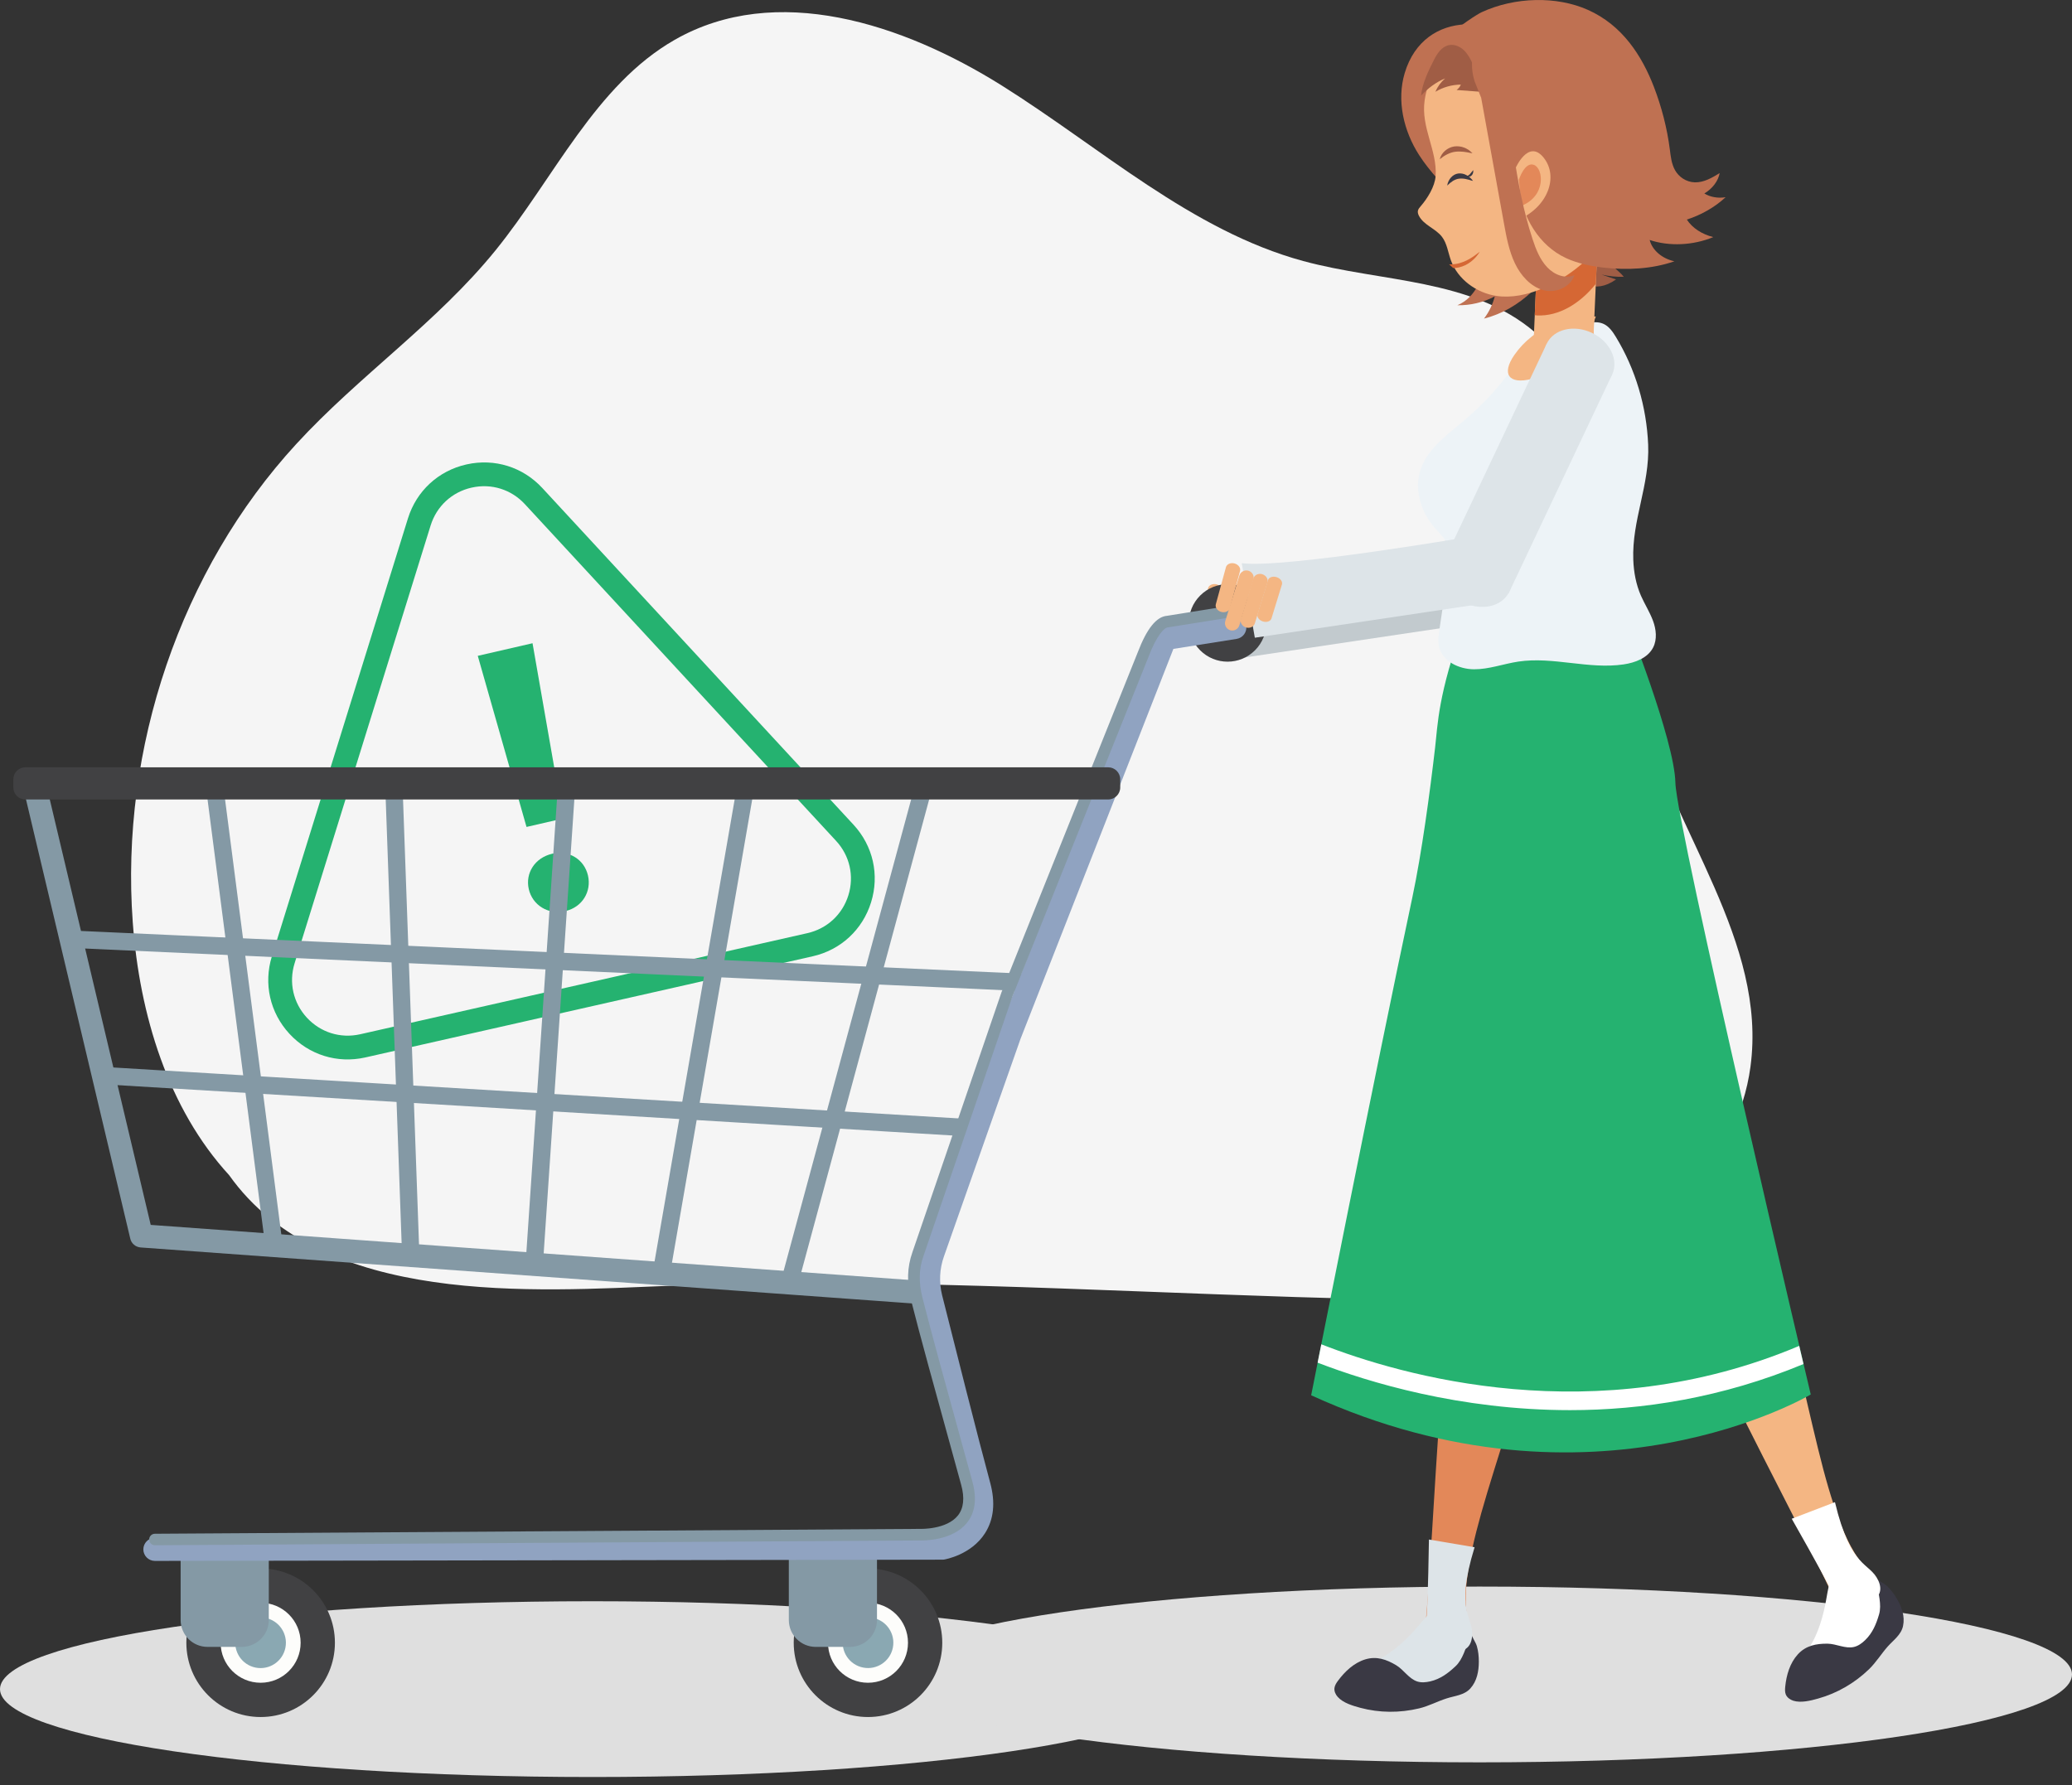
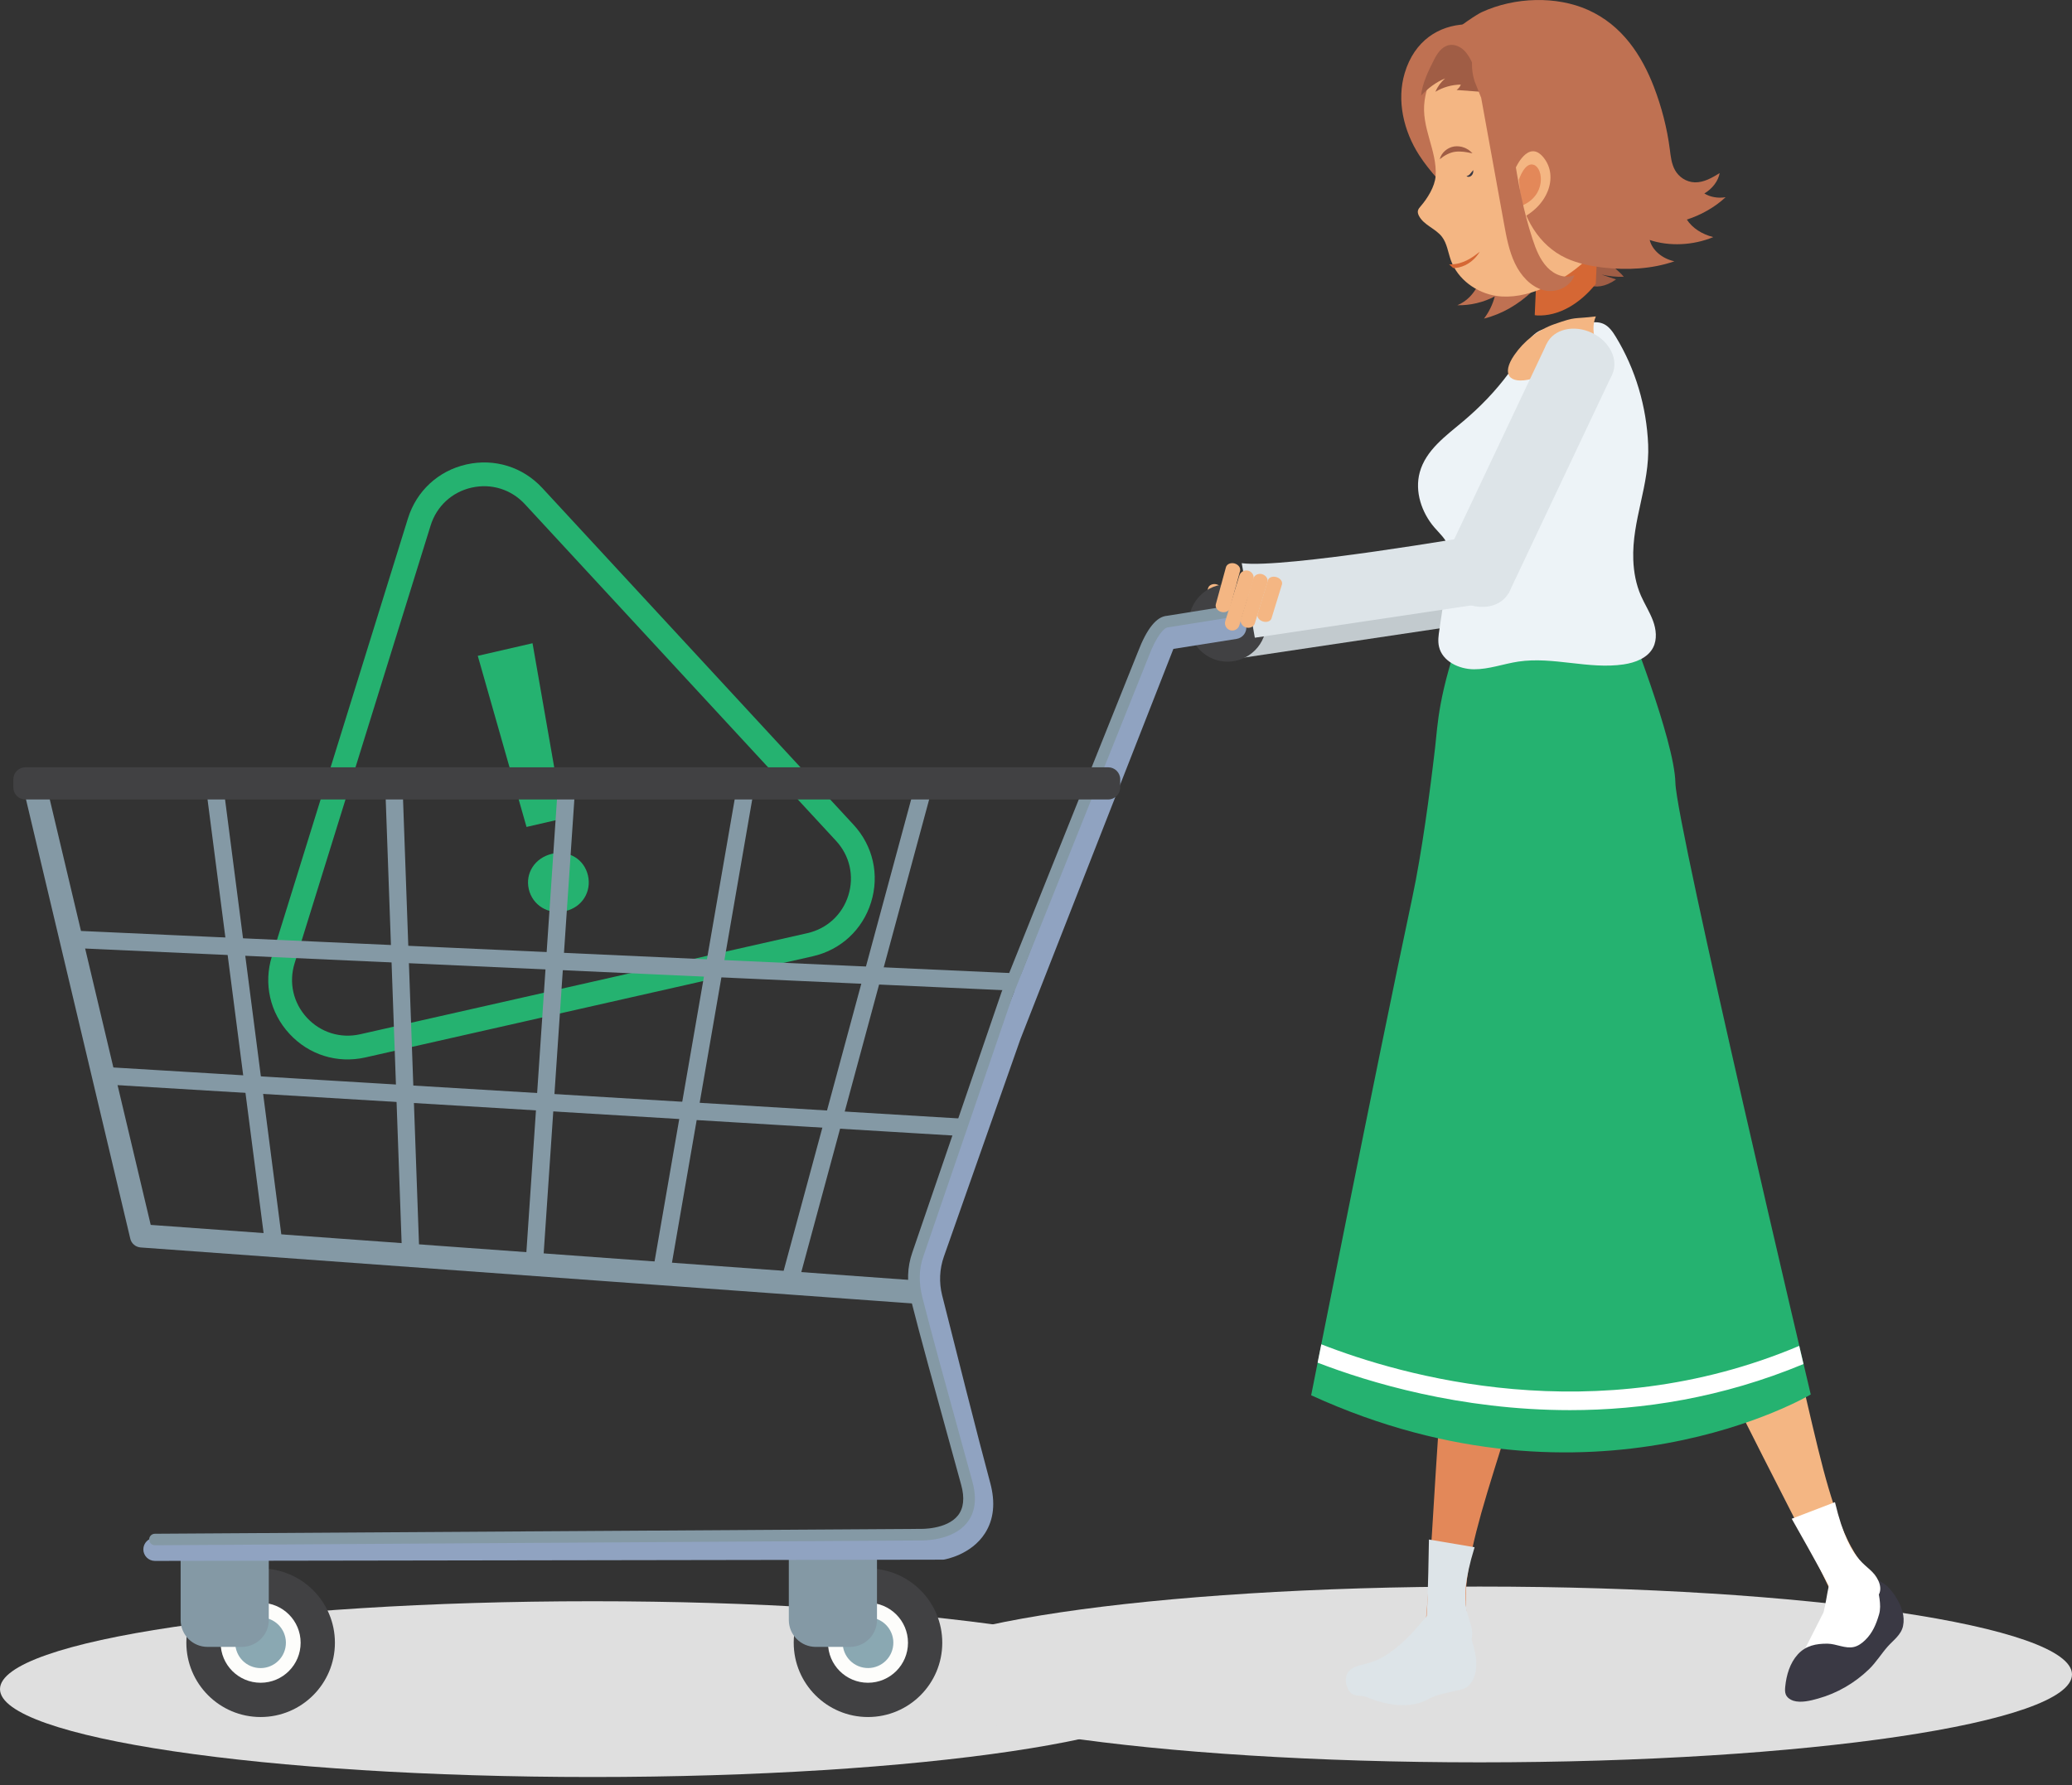
<svg xmlns="http://www.w3.org/2000/svg" width="224" height="193" viewBox="0 0 224 193" fill="none">
  <rect x="0" y="0" width="224" height="193" fill="#333333" stroke="none" />
  <g clip-path="url(#clip0_580_10514)">
-     <path d="M24.766 127.054C18.172 119.863 15.086 109.72 14.353 99.734C12.966 80.907 19.567 61.575 32.014 48.025C38.821 40.606 47.221 34.902 53.579 27.057C59.903 19.247 64.376 9.204 72.933 4.31C83.887 -1.956 97.6 2.539 108.312 9.254C119.023 15.975 128.825 24.944 140.888 28.223C149.38 30.535 159.046 30.08 165.889 35.884C176.636 44.995 173.691 62.72 177.411 76.746C180.911 89.94 191.061 101.776 189.24 115.339C187.831 125.795 179.246 133.889 169.808 137.36C160.376 140.831 150.127 140.554 140.141 140.241C117.572 139.53 94.769 138.143 72.336 139.025C57.755 139.601 34.901 141.343 24.766 127.054Z" fill="#F5F5F5" />
    <path d="M39.48 114.337C36.455 115.011 33.397 114.056 31.293 111.779C29.183 109.495 28.474 106.358 29.396 103.39L44.101 56.055C45.023 53.086 47.385 50.904 50.418 50.218C50.428 50.216 50.436 50.214 50.446 50.212C53.47 49.538 56.529 50.492 58.633 52.77L92.273 89.172C94.383 91.455 95.093 94.592 94.17 97.561C93.247 100.53 90.886 102.712 87.853 103.398L39.507 114.331C39.498 114.333 39.489 114.335 39.48 114.337ZM51.003 52.719C50.998 52.72 50.991 52.722 50.984 52.722C48.857 53.203 47.202 54.734 46.554 56.817L31.849 104.152C31.203 106.234 31.699 108.433 33.179 110.036C34.655 111.633 36.801 112.302 38.921 111.83C38.927 111.829 38.934 111.827 38.94 111.826L87.285 100.894C89.412 100.413 91.069 98.883 91.717 96.8C92.363 94.718 91.866 92.517 90.386 90.916L56.746 54.514C55.27 52.916 53.125 52.246 51.003 52.719Z" fill="#25B270" />
    <path d="M57.166 96.135C56.77 94.415 57.817 92.743 59.696 92.309C61.535 91.885 63.169 92.942 63.565 94.662C63.962 96.382 62.964 98.086 61.123 98.51C59.245 98.943 57.562 97.856 57.166 96.135ZM51.651 70.911L57.571 69.548L60.882 88.498L56.921 89.411L51.651 70.911Z" fill="#25B270" />
    <path d="M64.05 192.135C99.424 192.135 128.1 187.881 128.1 182.633C128.1 177.385 99.424 173.13 64.05 173.13C28.676 173.13 0 177.385 0 182.633C0 187.881 28.676 192.135 64.05 192.135Z" fill="#DFDFDF" />
    <path d="M159.95 190.549C195.324 190.549 224 186.295 224 181.046C224 175.798 195.324 171.544 159.95 171.544C124.576 171.544 95.9 175.798 95.9 181.046C95.9 186.295 124.576 190.549 159.95 190.549Z" fill="#DFDFDF" />
    <path d="M161.222 66.249C161.966 64.676 160.986 62.651 159.033 61.728C157.08 60.804 154.893 61.33 154.149 62.903C153.405 64.476 154.385 66.501 156.338 67.424C158.291 68.348 160.478 67.822 161.222 66.249Z" fill="#C2CACE" />
    <path d="M172.344 42.773C173.088 41.2 172.108 39.176 170.155 38.252C168.202 37.328 166.015 37.855 165.271 39.428C164.527 41.001 165.507 43.025 167.46 43.949C169.413 44.873 171.6 44.346 172.344 42.773Z" fill="#C2CACE" />
    <path d="M172.332 42.779L165.266 39.437L154.085 63.073L161.152 66.415L172.332 42.779Z" fill="#C2CACE" />
    <path d="M133.725 71.213L159.345 67.386L157.752 60.166C157.752 60.166 136.841 63.773 132.303 63.161L133.725 71.213Z" fill="#C2CACE" />
    <path d="M130.099 68.424C130.519 68.538 130.938 68.353 131.031 68.019L132.126 64.007C132.162 63.872 132.14 63.723 132.076 63.595C131.977 63.41 131.785 63.253 131.536 63.182C131.116 63.069 130.697 63.253 130.604 63.588L129.509 67.599C129.452 67.806 129.53 68.026 129.694 68.19C129.793 68.296 129.935 68.382 130.099 68.424Z" fill="#F4B683" />
    <path d="M131.053 70.402C131.465 70.53 131.913 70.295 132.041 69.882L133.563 64.96C133.613 64.79 133.606 64.619 133.549 64.463C133.471 64.235 133.286 64.05 133.037 63.972C132.625 63.844 132.176 64.078 132.048 64.491L130.526 69.413C130.448 69.669 130.505 69.932 130.654 70.124C130.761 70.252 130.889 70.352 131.053 70.402Z" fill="#F4B683" />
    <path d="M132.767 70.103C133.18 70.231 133.613 70.032 133.727 69.662L135.086 65.259C135.136 65.11 135.121 64.954 135.057 64.804C134.972 64.598 134.78 64.427 134.538 64.349C134.126 64.221 133.692 64.42 133.578 64.79L132.219 69.193C132.148 69.42 132.212 69.662 132.369 69.84C132.468 69.961 132.603 70.053 132.767 70.103Z" fill="#F4B683" />
    <path d="M134.595 69.456C135.007 69.584 135.427 69.434 135.519 69.128L136.65 65.458C136.686 65.33 136.672 65.195 136.601 65.074C136.508 64.896 136.316 64.74 136.067 64.662C135.655 64.534 135.235 64.683 135.142 64.989L134.012 68.659C133.955 68.851 134.026 69.057 134.189 69.214C134.296 69.32 134.431 69.406 134.595 69.456Z" fill="#F4B683" />
    <path d="M93.837 185.649C98.272 185.649 101.867 182.053 101.867 177.618C101.867 173.183 98.272 169.588 93.837 169.588C89.402 169.588 85.807 173.183 85.807 177.618C85.807 182.053 89.402 185.649 93.837 185.649Z" fill="#414143" />
    <path d="M93.836 181.943C96.225 181.943 98.161 180.007 98.161 177.618C98.161 175.23 96.225 173.294 93.836 173.294C91.448 173.294 89.512 175.23 89.512 177.618C89.512 180.007 91.448 181.943 93.836 181.943Z" fill="#FDFDFB" />
    <path d="M96.529 178.132C96.815 176.647 95.843 175.211 94.358 174.925C92.872 174.639 91.437 175.611 91.151 177.097C90.865 178.582 91.837 180.017 93.322 180.303C94.807 180.589 96.243 179.617 96.529 178.132Z" fill="#8AA8B2" />
    <path d="M28.177 185.649C32.612 185.649 36.207 182.053 36.207 177.618C36.207 173.183 32.612 169.588 28.177 169.588C23.742 169.588 20.146 173.183 20.146 177.618C20.146 182.053 23.742 185.649 28.177 185.649Z" fill="#414143" />
    <path d="M28.176 181.943C30.564 181.943 32.501 180.007 32.501 177.618C32.501 175.23 30.564 173.294 28.176 173.294C25.788 173.294 23.852 175.23 23.852 177.618C23.852 180.007 25.788 181.943 28.176 181.943Z" fill="#FDFDFB" />
    <path d="M30.86 178.134C31.144 176.648 30.17 175.214 28.685 174.93C27.2 174.646 25.765 175.62 25.481 177.105C25.197 178.59 26.171 180.025 27.656 180.309C29.142 180.593 30.576 179.619 30.86 178.134Z" fill="#8AA8B2" />
    <path d="M91.893 178.066H88.187C86.58 178.066 85.278 176.765 85.278 175.157V168.358H94.809V175.15C94.809 175.819 94.582 176.438 94.205 176.928C93.671 177.618 92.832 178.066 91.893 178.066Z" fill="#8499A5" />
    <path d="M26.143 178.066H22.437C20.83 178.066 19.528 176.765 19.528 175.157V168.358H29.059V175.15C29.059 175.869 28.803 176.523 28.369 177.028C27.836 177.661 27.039 178.066 26.143 178.066Z" fill="#8499A5" />
    <path d="M135.673 70.315C137.309 68.679 137.309 66.027 135.673 64.391C134.037 62.755 131.384 62.755 129.748 64.391C128.112 66.027 128.112 68.679 129.748 70.315C131.384 71.951 134.037 71.951 135.673 70.315Z" fill="#414143" />
    <path d="M99.22 140.967C99.192 140.967 99.156 140.967 99.128 140.967L15.205 134.878C14.658 134.835 14.202 134.451 14.082 133.918L2.424 84.805C2.267 84.136 2.68 83.46 3.348 83.297C4.017 83.14 4.693 83.553 4.856 84.222L16.294 132.438L99.306 138.463C99.996 138.513 100.515 139.11 100.465 139.8C100.415 140.469 99.868 140.967 99.22 140.967Z" fill="#8499A5" />
    <path d="M110.871 107.167C110.857 107.167 110.843 107.167 110.829 107.167L7.446 102.48C6.927 102.459 6.528 102.018 6.55 101.498C6.571 100.979 7.012 100.581 7.531 100.602L110.914 105.289C111.433 105.311 111.832 105.752 111.81 106.271C111.782 106.776 111.369 107.167 110.871 107.167Z" fill="#8499A5" />
    <path d="M105.407 122.915C105.385 122.915 105.371 122.915 105.35 122.915L10.964 117.224C10.445 117.196 10.054 116.748 10.082 116.229C10.111 115.709 10.559 115.318 11.078 115.347L105.464 121.037C105.983 121.065 106.374 121.513 106.346 122.033C106.317 122.538 105.905 122.915 105.407 122.915Z" fill="#8499A5" />
    <path d="M29.587 135.362C29.125 135.362 28.719 135.021 28.655 134.544L22.169 84.371C22.104 83.859 22.467 83.389 22.979 83.318C23.491 83.254 23.961 83.617 24.032 84.129L30.519 134.302C30.583 134.814 30.22 135.284 29.708 135.355C29.665 135.362 29.63 135.362 29.587 135.362Z" fill="#8499A5" />
    <path d="M44.417 136.948C43.912 136.948 43.5 136.55 43.478 136.045L41.622 84.285C41.601 83.766 42.006 83.332 42.525 83.318C43.044 83.297 43.478 83.702 43.492 84.222L45.349 135.981C45.37 136.5 44.965 136.934 44.446 136.948C44.438 136.948 44.424 136.948 44.417 136.948Z" fill="#8499A5" />
    <path d="M57.789 137.211C57.767 137.211 57.746 137.211 57.725 137.211C57.206 137.176 56.814 136.728 56.85 136.215L60.335 84.634C60.371 84.115 60.819 83.724 61.331 83.759C61.85 83.795 62.241 84.243 62.206 84.755L58.721 136.336C58.685 136.834 58.272 137.211 57.789 137.211Z" fill="#8499A5" />
    <path d="M71.552 138.271C71.502 138.271 71.445 138.264 71.388 138.257C70.876 138.171 70.535 137.68 70.627 137.175L79.76 84.492C79.846 83.98 80.336 83.638 80.841 83.731C81.353 83.816 81.695 84.307 81.602 84.812L72.477 137.496C72.398 137.951 72 138.271 71.552 138.271Z" fill="#8499A5" />
    <path d="M85.321 139.729C85.243 139.729 85.157 139.722 85.072 139.693C84.574 139.558 84.275 139.046 84.41 138.541L99.233 83.738C99.368 83.24 99.881 82.941 100.386 83.076C100.883 83.212 101.182 83.724 101.047 84.229L86.224 139.032C86.11 139.452 85.733 139.729 85.321 139.729Z" fill="#8499A5" />
    <path d="M16.749 168.77C16.059 168.77 15.497 168.208 15.497 167.526C15.497 166.836 16.052 166.274 16.742 166.274L101.731 166.139C102.101 166.053 103.609 165.641 104.377 164.424C104.925 163.557 105.01 162.39 104.619 160.968C103.396 156.473 100.572 145.27 99.413 140.661C98.943 138.797 99.036 136.849 99.676 135.035L107.955 111.506C107.962 111.492 107.962 111.478 107.969 111.463L124.784 68.574C124.947 68.161 125.317 67.863 125.751 67.799L133.297 66.611C133.98 66.504 134.62 66.966 134.727 67.649C134.834 68.332 134.371 68.972 133.689 69.079L126.853 70.16L110.316 112.352L102.044 135.86C101.568 137.211 101.504 138.662 101.852 140.049C103.005 144.651 105.828 155.832 107.045 160.306C107.628 162.447 107.443 164.289 106.483 165.783C104.996 168.109 102.194 168.6 102.073 168.621C102.009 168.635 101.938 168.635 101.866 168.635L16.749 168.77Z" fill="#90A3C1" />
    <path d="M16.751 167.077C16.41 167.077 16.125 166.8 16.125 166.459C16.125 166.11 16.402 165.833 16.744 165.833L99.479 165.306C99.486 165.306 99.5 165.306 99.507 165.306C99.535 165.306 102.338 165.392 103.561 163.855C104.18 163.073 104.301 161.956 103.91 160.541C103.59 159.374 103.156 157.795 102.651 155.96C101.278 150.989 99.393 144.175 98.483 140.54C98.02 138.691 98.07 137.019 98.632 135.412L108.291 107.224C108.291 107.217 108.298 107.203 108.305 107.196L123 70.53C123.982 67.962 125.02 66.668 126.173 66.582L132.887 65.508C133.228 65.451 133.548 65.686 133.605 66.028C133.662 66.369 133.427 66.689 133.086 66.746L126.35 67.82C126.329 67.82 126.308 67.827 126.286 67.827C125.86 67.848 125.049 68.695 124.174 70.985V70.992L109.486 107.644L99.827 135.824C99.344 137.19 99.308 138.634 99.706 140.234C100.617 143.855 102.494 150.661 103.867 155.626C104.372 157.454 104.806 159.04 105.126 160.207C105.624 162.035 105.432 163.528 104.543 164.638C102.964 166.622 99.77 166.565 99.479 166.558L16.751 167.077Z" fill="#8499A5" />
    <path d="M119.804 86.441H2.736C2.025 86.441 1.441 85.858 1.441 85.146V84.257C1.441 83.546 2.025 82.963 2.736 82.963H119.811C120.522 82.963 121.105 83.546 121.105 84.257V85.146C121.105 85.858 120.522 86.441 119.804 86.441Z" fill="#414143" />
    <path d="M174.708 30.215C174.189 30.037 173.662 29.866 173.143 29.688C173.933 29.866 174.736 29.952 175.547 29.93C174.943 29.162 173.904 28.671 173.705 27.718C173.62 27.299 173.719 26.865 173.862 26.459C174.16 25.613 174.644 24.837 174.993 24.005C175.341 23.173 175.547 22.234 175.277 21.381C175.064 20.726 174.594 20.186 174.089 19.716C173.243 18.927 172.155 18.23 171.002 18.379C170.156 18.486 169.416 19.048 168.94 19.752C168.47 20.463 168.243 21.31 168.122 22.149C167.681 25.264 169.985 33.515 174.708 30.215Z" fill="#A05D45" />
    <path d="M151.862 7.895C150.973 10.861 151.741 14.155 153.413 16.758C154.586 18.593 156.172 20.122 157.545 21.808C158.925 23.493 160.141 25.435 160.362 27.598C160.582 29.767 159.565 32.178 157.552 33.003C158.953 33.032 160.355 32.697 161.599 32.05C161.372 32.918 160.973 33.736 160.433 34.447C164.359 33.458 167.503 30.258 169.039 26.516C170.576 22.768 170.647 18.55 169.914 14.567C169.366 11.608 168.364 8.671 166.457 6.345C162.439 1.43 153.982 0.84 151.862 7.895Z" fill="#BF7152" />
    <path d="M160.136 163.599C163.294 152.34 172.32 128.79 167.711 120.674L158.087 119.06C158.087 119.06 155.825 149.338 155.221 159.083C154.623 168.656 154.225 175.982 153.905 176.808C153.905 176.808 152.696 179.944 155.968 180.321C155.968 180.321 158.542 181.459 158.941 178.18C159.325 174.901 156.978 174.859 160.136 163.599Z" fill="#E38859" />
    <path d="M147.639 179.895C146.985 180.072 146.245 180.193 145.811 180.712C145.306 181.317 145.434 182.277 145.911 182.903C146.388 183.536 147.07 183.209 147.796 183.508C149.923 184.39 152.462 184.824 154.468 183.686C155.328 183.202 156.111 183.138 157.064 182.875C157.476 182.761 157.917 182.74 158.301 182.569C158.97 182.27 159.361 181.552 159.511 180.841C159.902 178.991 158.963 177.149 158.465 175.328C158.294 174.717 158.081 173.984 157.476 173.806C157.199 173.721 156.9 173.785 156.616 173.842C155.712 174.034 154.901 174.062 154.261 174.745C153.593 175.456 153.002 176.231 152.312 176.921C151.039 178.195 149.446 179.503 147.639 179.895Z" fill="#DDE4E8" />
-     <path d="M159.873 179.653C159.873 179.084 159.816 178.529 159.66 177.981C159.524 177.519 159.119 177.028 159.041 176.58C159.076 176.772 158.991 176.964 158.906 177.142C158.422 178.152 158.173 179.397 157.348 180.165C156.544 180.919 155.719 181.538 154.624 181.794C154.161 181.9 153.671 181.95 153.223 181.808C152.305 181.509 151.765 180.549 150.954 180.058C149.901 179.425 148.827 179.041 147.589 179.418C146.373 179.795 145.399 180.713 144.645 181.73C144.474 181.957 144.31 182.213 144.268 182.498C144.218 182.853 144.382 183.216 144.623 183.479C145.199 184.127 146.252 184.432 147.063 184.653C149.133 185.208 151.331 185.215 153.408 184.717C154.46 184.468 155.385 183.956 156.395 183.636C157.27 183.351 158.294 183.294 158.955 182.562C159.674 181.765 159.873 180.698 159.873 179.653Z" fill="#3A3944" />
    <path d="M154.48 166.458C154.388 171.594 154.309 175.271 154.082 175.748C154.082 175.748 153.029 177.938 156.294 178.365C156.294 178.365 158.904 179.304 159.139 176.971C159.366 174.716 157.197 174.489 159.416 167.291L154.48 166.458Z" fill="#DDE4E8" />
    <path d="M197.115 158.876C194.114 147.574 189.917 122.708 181.823 118.057L172.719 121.556C172.719 121.556 186.155 148.783 190.586 157.482C194.939 166.032 198.31 172.54 198.46 173.415C198.46 173.415 199.014 176.736 202.016 175.392C202.016 175.392 204.811 175.058 203.488 172.042C202.165 169.019 200.117 170.178 197.115 158.876Z" fill="#F4B683" />
-     <path d="M194.64 179.261C194.163 179.745 193.594 180.222 193.48 180.89C193.352 181.673 193.95 182.427 194.675 182.732C195.408 183.038 195.827 182.405 196.61 182.299C198.893 181.971 201.297 181.061 202.442 179.062C202.933 178.209 203.58 177.761 204.263 177.042C204.562 176.736 204.932 176.495 205.174 176.146C205.593 175.549 205.572 174.731 205.337 174.041C204.733 172.248 202.99 171.146 201.631 169.823C201.176 169.382 200.621 168.856 200.003 169.012C199.718 169.083 199.49 169.289 199.277 169.482C198.594 170.107 197.919 170.541 197.712 171.452C197.499 172.405 197.385 173.372 197.143 174.318C196.702 176.068 195.998 178.003 194.64 179.261Z" fill="white" />
+     <path d="M194.64 179.261C194.163 179.745 193.594 180.222 193.48 180.89C193.352 181.673 193.95 182.427 194.675 182.732C195.408 183.038 195.827 182.405 196.61 182.299C198.893 181.971 201.297 181.061 202.442 179.062C202.933 178.209 203.58 177.761 204.263 177.042C204.562 176.736 204.932 176.495 205.174 176.146C205.593 175.549 205.572 174.731 205.337 174.041C204.733 172.248 202.99 171.146 201.631 169.823C201.176 169.382 200.621 168.856 200.003 169.012C199.718 169.083 199.49 169.289 199.277 169.482C198.594 170.107 197.919 170.541 197.712 171.452C197.499 172.405 197.385 173.372 197.143 174.318Z" fill="white" />
    <path d="M205.053 172.832C204.761 172.341 204.434 171.893 204.022 171.502C203.673 171.167 203.076 170.954 202.777 170.613C202.905 170.762 202.926 170.968 202.941 171.167C203.04 172.284 203.453 173.479 203.14 174.56C202.827 175.62 202.436 176.566 201.625 177.348C201.283 177.675 200.885 177.967 200.423 178.074C199.484 178.287 198.524 177.732 197.578 177.718C196.347 177.704 195.223 177.924 194.356 178.877C193.502 179.816 193.125 181.104 192.997 182.37C192.969 182.654 192.954 182.953 193.061 183.216C193.203 183.551 193.523 183.771 193.865 183.885C194.69 184.148 195.757 183.878 196.561 183.65C198.623 183.074 200.522 181.964 202.059 180.478C202.834 179.724 203.374 178.821 204.079 178.024C204.69 177.334 205.537 176.765 205.736 175.798C205.956 174.752 205.587 173.735 205.053 172.832Z" fill="#3A3944" />
    <path d="M193.701 164.211C196.226 168.678 198.033 171.885 198.083 172.412C198.083 172.412 198.296 174.837 201.319 173.543C201.319 173.543 204.043 173.023 203.061 170.897C202.108 168.841 200.124 169.745 198.374 162.418L193.701 164.211Z" fill="white" />
    <path d="M158.228 67.464L175.797 66.902C175.797 66.902 181.031 80.025 181.124 84.634C181.216 89.243 195.755 150.775 195.755 150.775C195.755 150.775 172.226 164.808 141.748 150.86C141.748 150.86 148.697 115.773 152.694 96.989C153.704 92.237 154.586 85.665 155.148 80.814C155.44 78.311 155.454 75.089 158.228 67.464Z" fill="#25B270" />
    <path d="M176.572 60.529C176.409 56.233 178.357 52.442 178.18 48.082C178.009 43.978 176.814 39.91 174.673 36.403C174.346 35.87 173.969 35.322 173.407 35.044C172.468 34.582 171.358 35.016 170.377 35.386C168.506 36.09 167.283 34.817 165.754 36.254C164.63 37.313 164.004 39.127 163.086 40.379C161.678 42.285 160.007 44.014 158.207 45.529C156.329 47.115 154.139 48.658 153.484 51.076C152.922 53.146 153.691 55.429 155.07 57.03C155.639 57.691 156.329 58.289 156.6 59.128C157.026 60.43 156.514 61.98 156.322 63.289C156.088 64.882 155.846 66.483 155.611 68.076C155.519 68.688 155.426 69.313 155.568 69.918C155.924 71.504 157.731 72.358 159.352 72.365C160.974 72.372 162.539 71.774 164.146 71.532C167.909 70.971 171.757 72.393 175.519 71.838C176.785 71.653 178.144 71.141 178.72 70.003C179.168 69.114 179.047 68.04 178.699 67.108C178.35 66.177 177.81 65.33 177.404 64.42C176.864 63.182 176.622 61.866 176.572 60.529Z" fill="#EDF3F7" />
-     <path d="M172.162 38.814L165.725 38.508L166.308 25.35L172.745 25.656L172.162 38.814Z" fill="#F4B683" />
    <path d="M172.745 25.656L167.93 25.428C167.93 25.435 167.923 25.435 167.916 25.442C167.475 26.004 166.806 26.929 166.187 27.982L165.917 34.077C166.002 34.092 166.088 34.099 166.173 34.106C168.485 34.212 170.775 32.868 172.518 30.699L172.745 25.656Z" fill="#D56734" />
    <path d="M142.844 145.348C142.701 146.074 142.566 146.735 142.445 147.333C147.901 149.438 157.802 152.468 169.744 152.468C177.525 152.468 186.167 151.145 194.973 147.482C194.837 146.892 194.681 146.237 194.51 145.519C172.425 154.851 151.393 148.698 142.844 145.348Z" fill="white" />
    <path d="M165.582 40.969C167.645 40.45 169.693 39.803 171.528 38.729C173.363 37.655 171.678 36.161 172.524 34.212C169.928 34.525 170.518 34.184 168.05 35.044C166.293 35.656 164.757 36.865 163.704 38.394C162.303 40.429 163.1 41.602 165.582 40.969Z" fill="#F4B683" />
    <path d="M172.348 8.407C171.381 3.884 167.576 0.683 162.86 1.437C158.507 2.134 154.616 6.586 154.012 10.875C153.599 13.792 155.392 16.267 155.2 19.041C155.121 20.179 154.311 21.459 153.599 22.284C153.464 22.441 153.322 22.597 153.286 22.796C153.251 22.981 153.315 23.173 153.4 23.337C153.927 24.354 155.2 24.703 155.89 25.606C156.437 26.324 156.544 27.284 156.85 28.138C157.604 30.229 159.638 31.673 161.765 31.993C165.022 32.491 168.821 30.506 171.217 28.351C172.334 27.348 173.245 26.104 173.821 24.688C173.963 24.34 174.781 20.2 174.482 20.257C174.489 20.264 172.356 8.407 172.348 8.407Z" fill="#F4B683" />
    <path d="M158.54 19.041C158.618 19.112 158.725 19.134 158.832 19.112C158.939 19.098 159.038 19.034 159.109 18.956C159.181 18.878 159.23 18.785 159.252 18.685C159.273 18.586 159.287 18.493 159.266 18.394C159.131 18.543 159.045 18.685 158.939 18.792C158.846 18.913 158.739 18.991 158.54 19.041Z" fill="#3A3944" />
    <path d="M155.648 17.213C155.826 16.501 156.481 15.947 157.22 15.833C157.59 15.79 157.967 15.826 158.309 15.968C158.479 16.025 158.629 16.132 158.785 16.217C158.927 16.331 159.063 16.445 159.191 16.573C159.013 16.551 158.849 16.516 158.686 16.48C158.522 16.459 158.365 16.423 158.209 16.409C157.896 16.373 157.597 16.373 157.313 16.409C157.021 16.445 156.744 16.544 156.466 16.679C156.189 16.814 155.926 16.992 155.648 17.213Z" fill="#A05D45" />
-     <path d="M156.451 20.065C156.565 19.368 157.063 18.834 157.653 18.756C157.945 18.728 158.251 18.777 158.521 18.927C158.656 18.991 158.784 19.098 158.912 19.19C159.033 19.304 159.147 19.425 159.246 19.56C159.104 19.539 158.969 19.489 158.841 19.446C158.706 19.425 158.585 19.375 158.457 19.354C158.208 19.304 157.973 19.29 157.746 19.318C157.518 19.339 157.298 19.432 157.084 19.553C156.871 19.695 156.665 19.859 156.451 20.065Z" fill="#3A3944" />
    <path d="M158.251 28.294C158.202 28.316 158.152 28.337 158.095 28.351C158.045 28.373 157.988 28.387 157.938 28.401L157.86 28.43L157.782 28.451C157.732 28.465 157.675 28.479 157.626 28.494C157.313 28.565 156.985 28.593 156.658 28.579C156.8 28.714 156.95 28.849 157.106 28.984C157.313 28.984 157.519 28.956 157.718 28.913C157.96 28.856 158.187 28.778 158.408 28.672C158.628 28.565 158.835 28.437 159.027 28.287C159.411 27.989 159.731 27.626 159.98 27.213C159.61 27.505 159.24 27.782 158.849 28.003C158.657 28.117 158.451 28.209 158.251 28.294Z" fill="#D56734" />
    <path d="M160.184 1.316C163.776 -0.341 168.279 -0.441 171.664 1.067C175.413 2.739 177.511 6.053 178.798 9.389C179.638 11.572 180.221 13.834 180.52 16.139C180.619 16.914 180.697 17.711 181.089 18.408C181.48 19.105 182.262 19.688 183.23 19.716C184.204 19.738 185.107 19.212 185.911 18.714C185.755 19.567 185.136 20.392 184.254 20.919C184.88 21.31 185.733 21.459 186.551 21.324C185.413 22.384 183.955 23.223 182.362 23.742C182.952 24.653 183.998 25.335 185.221 25.634C183.052 26.538 180.463 26.659 178.343 25.947C178.621 27.05 179.673 27.96 181.017 28.252C178.592 29.091 175.925 29.219 173.414 28.942C171.963 28.778 170.533 28.479 169.296 27.903C166.33 26.523 164.665 23.508 164.132 20.378C163.556 17.056 161.97 13.635 160.817 10.385C160.455 9.375 159.978 8.308 159.039 7.781C158.2 7.312 157.176 7.376 156.216 7.412C155.888 7.426 155.54 7.433 155.241 7.284C152.794 6.06 159.238 1.75 160.184 1.316Z" fill="#BF7152" />
    <path d="M156.229 8.478C155.774 8.87 155.411 9.368 155.176 9.922C156.001 9.432 156.962 9.154 157.929 9.147C157.836 9.382 157.673 9.588 157.467 9.73C158.398 9.801 159.33 9.865 160.262 9.937C160.006 8.898 159.65 7.881 159.209 6.907C158.967 6.366 158.683 5.833 158.256 5.427C157.829 5.022 157.218 4.759 156.641 4.879C155.859 5.036 155.361 5.797 155.006 6.508C154.422 7.66 153.74 9.069 153.633 10.335C154.373 9.545 155.226 8.891 156.229 8.478Z" fill="#A05D45" />
    <path d="M166.877 17.042C165.213 14.965 163.812 18.244 163.812 18.244L164.16 23.749C167.311 22.398 168.541 19.112 166.877 17.042Z" fill="#F4B683" />
    <path d="M164.202 19.439C164.202 19.439 164.835 17.433 165.845 17.831C166.855 18.23 167.175 21.153 164.501 22.248L164.202 19.439Z" fill="#E38859" />
    <path d="M160.127 10.577C160.952 15.107 161.77 19.645 162.595 24.176C162.858 25.641 163.136 27.128 163.769 28.458C164.402 29.795 165.469 30.976 166.806 31.36C168.143 31.737 169.736 31.111 170.227 29.738C169.245 30.186 168.036 29.724 167.261 28.892C166.479 28.067 166.038 26.943 165.675 25.833C164.693 22.839 164.11 19.716 163.641 16.594C163.178 13.5 162.787 10.313 161.393 7.54C160.945 6.643 160.162 5.683 159.245 5.868C159.046 6.842 159.117 7.888 159.437 8.841L160.127 10.577Z" fill="#BF7152" />
    <path d="M163.158 63.99C163.903 62.417 162.922 60.393 160.969 59.469C159.016 58.545 156.83 59.071 156.086 60.645C155.342 62.218 156.322 64.242 158.275 65.166C160.228 66.09 162.414 65.563 163.158 63.99Z" fill="#DDE4E8" />
    <path d="M174.283 40.509C175.028 38.935 174.047 36.911 172.094 35.987C170.141 35.063 167.955 35.59 167.211 37.163C166.467 38.736 167.447 40.76 169.4 41.684C171.353 42.608 173.539 42.082 174.283 40.509Z" fill="#DDE4E8" />
    <path d="M174.273 40.519L167.207 37.176L156.027 60.812L163.093 64.155L174.273 40.519Z" fill="#DDE4E8" />
    <path d="M135.658 68.951L161.278 65.124L159.691 57.898C159.691 57.898 138.78 61.504 134.242 60.892L135.658 68.951Z" fill="#DDE4E8" />
    <path d="M132.03 66.163C132.449 66.276 132.869 66.091 132.961 65.757L134.057 61.746C134.092 61.611 134.071 61.461 134.007 61.333C133.907 61.148 133.715 60.992 133.466 60.921C133.047 60.807 132.627 60.992 132.535 61.326L131.439 65.338C131.382 65.544 131.461 65.764 131.624 65.928C131.731 66.035 131.866 66.12 132.03 66.163Z" fill="#F4B683" />
    <path d="M132.99 68.14C133.403 68.268 133.851 68.033 133.979 67.621L135.501 62.699C135.551 62.528 135.544 62.357 135.487 62.201C135.408 61.973 135.224 61.788 134.975 61.71C134.562 61.582 134.114 61.817 133.986 62.229L132.464 67.151C132.386 67.407 132.442 67.671 132.592 67.862C132.691 67.99 132.827 68.09 132.99 68.14Z" fill="#F4B683" />
    <path d="M134.698 67.841C135.11 67.969 135.544 67.77 135.658 67.4L137.016 62.998C137.066 62.848 137.052 62.692 136.988 62.542C136.903 62.336 136.711 62.165 136.469 62.087C136.056 61.959 135.622 62.158 135.509 62.528L134.15 66.931C134.079 67.159 134.143 67.4 134.299 67.578C134.399 67.699 134.534 67.792 134.698 67.841Z" fill="#F4B683" />
    <path d="M136.532 67.194C136.945 67.322 137.364 67.172 137.457 66.867L138.588 63.197C138.623 63.069 138.609 62.933 138.538 62.812C138.446 62.635 138.254 62.478 138.005 62.4C137.592 62.272 137.172 62.421 137.08 62.727L135.949 66.397C135.892 66.589 135.963 66.796 136.127 66.952C136.234 67.059 136.369 67.144 136.532 67.194Z" fill="#F4B683" />
  </g>
  <defs>
    <clipPath id="clip0_580_10514">
      <rect width="224" height="192.128" fill="white" />
    </clipPath>
  </defs>
</svg>